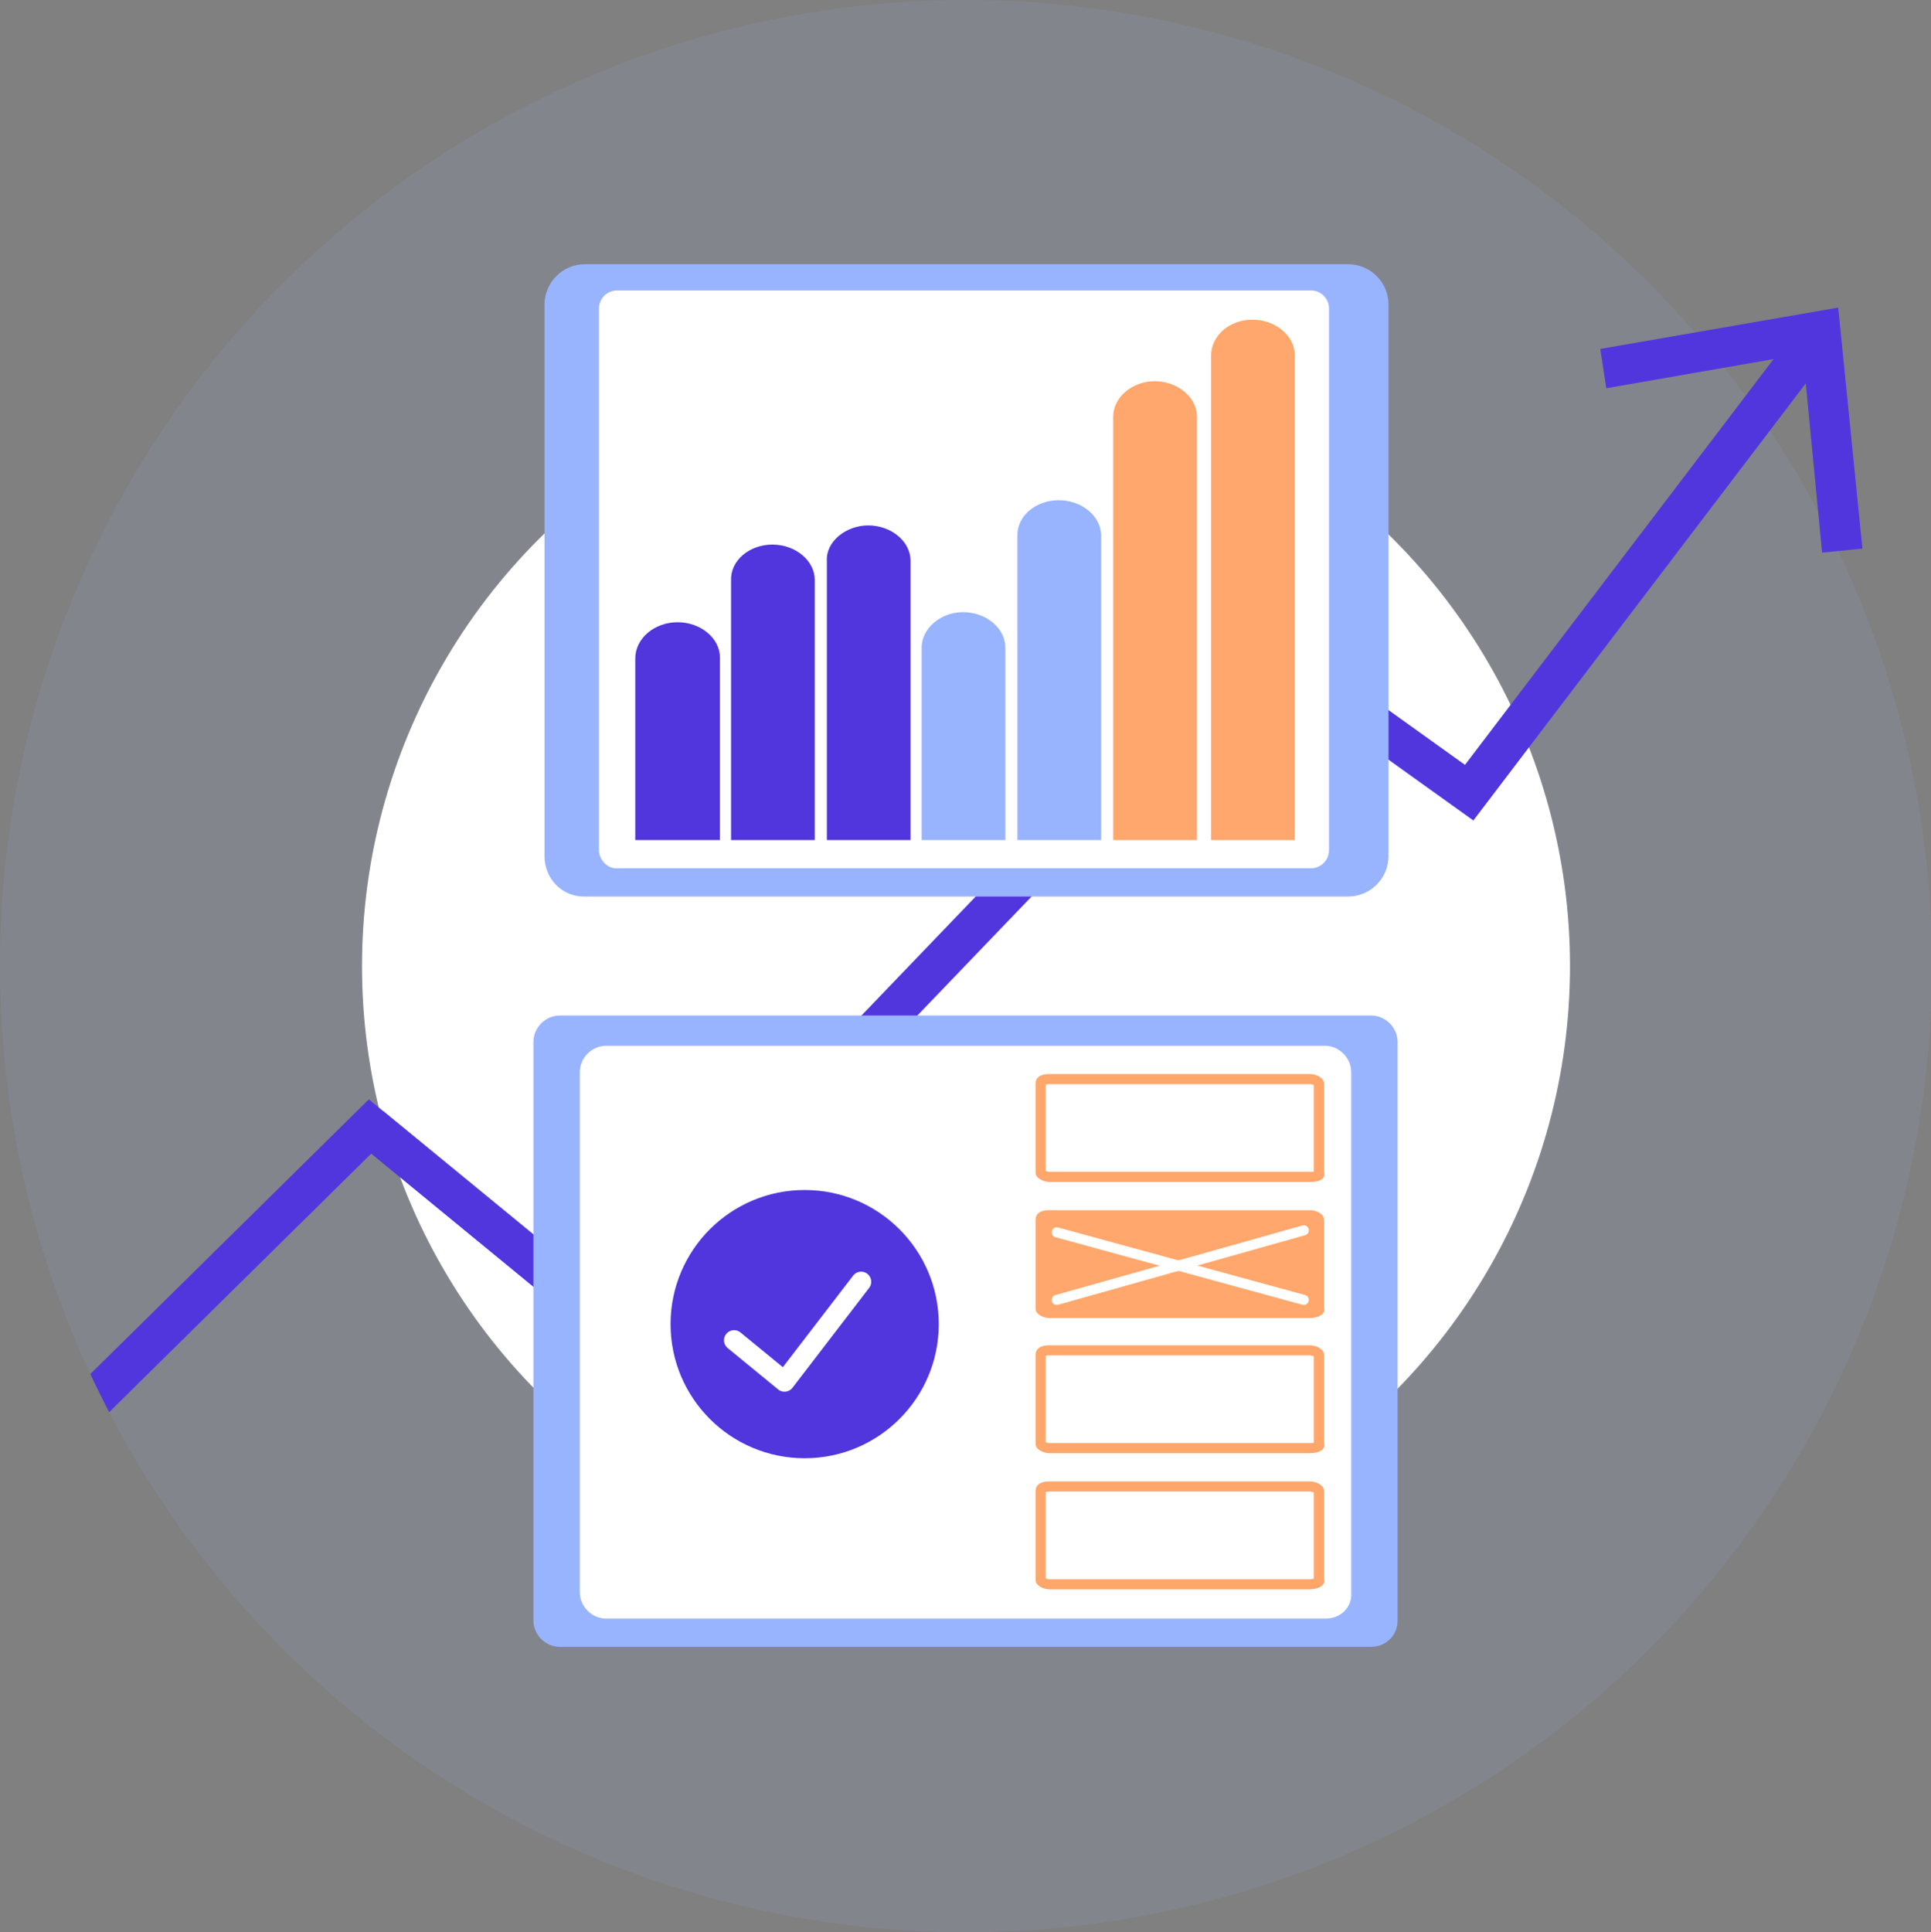
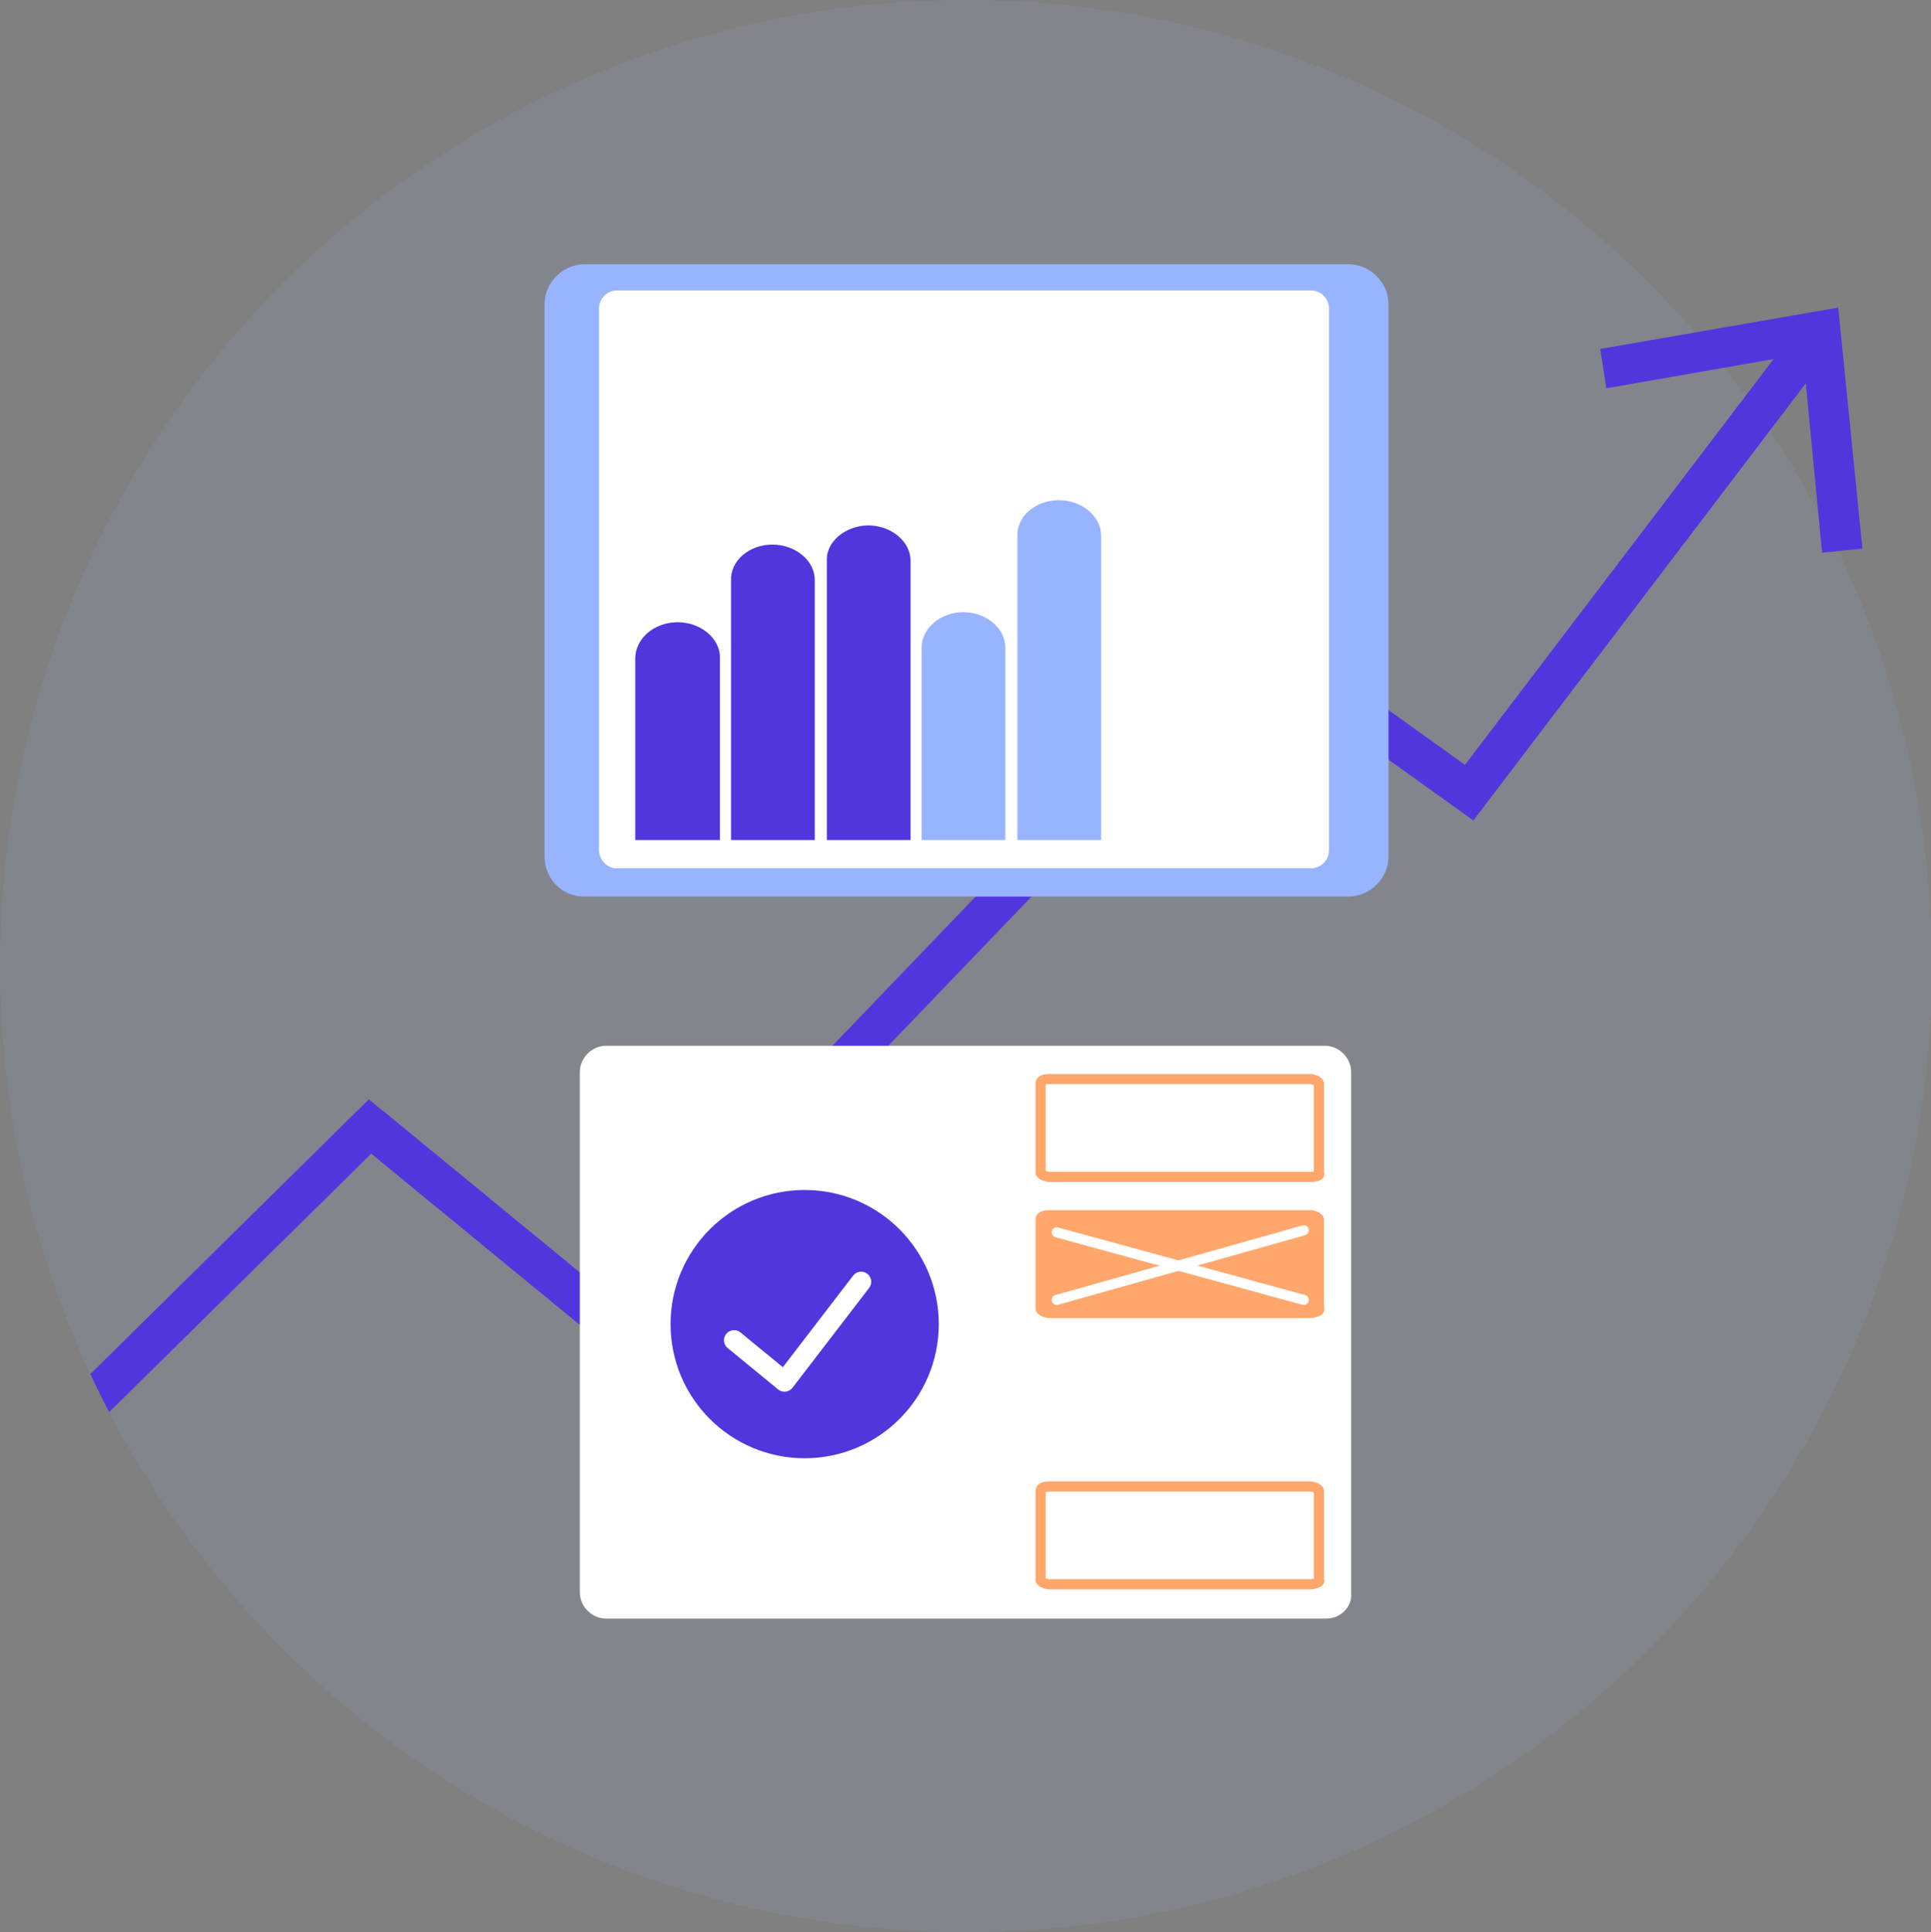
<svg xmlns="http://www.w3.org/2000/svg" xmlns:xlink="http://www.w3.org/1999/xlink" version="1.1" id="Calque_1" x="0px" y="0px" viewBox="0 0 191.5 191.6" style="enable-background:new 0 0 191.5 191.6;" xml:space="preserve">
  <rect x="0" y="0" width="191.5" height="191.6" fill="#808080" stroke="none" />
  <style type="text/css">
	
		.st0{opacity:0.1;clip-path:url(#SVGID_00000111895867553364769640000007636372936031249572_);fill:#99B4FF;enable-background:new    ;}
	.st1{clip-path:url(#SVGID_00000111895867553364769640000007636372936031249572_);fill:#FFFFFF;}
	
		.st2{clip-path:url(#SVGID_00000111895867553364769640000007636372936031249572_);fill:none;stroke:#5236DD;stroke-width:4;stroke-miterlimit:10;}
	.st3{fill:none;stroke:#5236DD;stroke-width:4;stroke-miterlimit:10;}
	.st4{fill:#5236DD;}
	.st5{fill:#99B4FF;}
	.st6{fill:#FFFFFF;}
	.st7{fill:#FFA76C;}
	.st8{fill:none;stroke:#FFA66B;stroke-miterlimit:10;}
	.st9{fill:#FFA76C;stroke:#FFA76C;stroke-miterlimit:10;}
	.st10{fill:none;stroke:#FFFFFF;stroke-linecap:round;stroke-miterlimit:10;}
	.st11{fill:#5236DD;stroke:#5236DD;stroke-width:2;stroke-linecap:round;stroke-linejoin:round;stroke-miterlimit:10;}
	.st12{fill:none;stroke:#FFFFFF;stroke-width:2;stroke-linecap:round;stroke-linejoin:round;stroke-miterlimit:10;}
</style>
  <g id="Groupe_1772_00000063616963304230342610000004928472661235199885_">
    <g id="Groupe_1771_00000099656346894497173550000011515455217253127555_">
      <g>
        <defs>
          <circle id="SVGID_1_" cx="95.8" cy="95.8" r="95.8" />
        </defs>
        <clipPath id="SVGID_00000034800039353691470530000017352636072434606216_">
          <use xlink:href="#SVGID_1_" style="overflow:visible;" />
        </clipPath>
        <rect id="Rectangle_1024_00000039843003063617143300000005340149936343765410_" x="-90.5" y="-1" style="opacity:0.1;clip-path:url(#SVGID_00000034800039353691470530000017352636072434606216_);fill:#99B4FF;enable-background:new    ;" width="426.6" height="243.7" />
-         <circle style="clip-path:url(#SVGID_00000034800039353691470530000017352636072434606216_);fill:#FFFFFF;" cx="95.8" cy="95.8" r="59.9" />
        <polyline style="clip-path:url(#SVGID_00000034800039353691470530000017352636072434606216_);fill:none;stroke:#5236DD;stroke-width:4;stroke-miterlimit:10;" points="     7.5,140.5 36.7,111.7 59.6,130.5    " />
      </g>
      <g>
        <g>
          <polyline class="st3" points="36.7,111.7 59.6,130.5 124.2,63.2 145.7,78.6 179.7,33.9     " />
          <g>
            <polygon class="st4" points="184.7,54.4 180.7,54.8 178.8,35.1 159.3,38.5 158.7,34.6 182.3,30.5      " />
          </g>
        </g>
      </g>
      <g>
        <g>
          <path id="Rectangle_763_00000106128916812457112270000007031676717908903078_" class="st5" d="M54,84.9V30.2c0-2.2,1.8-4,4-4      h75.7c2.2,0,4,1.8,4,4v54.7c0,2.2-1.8,4-4,4H57.9C55.7,88.9,54,87.1,54,84.9z" />
          <path id="Rectangle_764_00000008119095790186121260000005120911982350806663_" class="st6" d="M59.4,84.3V30.6      c0-1,0.8-1.8,1.8-1.8h68.8c1,0,1.8,0.8,1.8,1.8v53.7c0,1-0.8,1.8-1.8,1.8H61.3C60.3,86.2,59.4,85.3,59.4,84.3z" />
        </g>
        <g>
          <path class="st4" d="M67.2,61.7L67.2,61.7c2.3,0,4.2,1.6,4.2,3.5v18.1H63V65.3C63,63.3,64.9,61.7,67.2,61.7z" />
          <path class="st4" d="M76.6,54L76.6,54c2.3,0,4.2,1.6,4.2,3.5v25.8h-8.3V57.6C72.4,55.6,74.3,54,76.6,54z" />
-           <path class="st7" d="M124.2,31.7L124.2,31.7c2.3,0,4.2,1.6,4.2,3.5v48.1h-8.3V35.3C120.1,33.3,121.9,31.7,124.2,31.7z" />
          <path class="st4" d="M86.1,52.1L86.1,52.1c2.3,0,4.2,1.6,4.2,3.5v27.7H82V55.6C81.9,53.7,83.9,52.1,86.1,52.1z" />
          <path class="st5" d="M95.5,60.7L95.5,60.7c2.3,0,4.2,1.6,4.2,3.5v19.1h-8.3V64.2C91.4,62.3,93.3,60.7,95.5,60.7z" />
          <path class="st5" d="M105,49.6L105,49.6c2.3,0,4.2,1.6,4.2,3.5v30.2h-8.3V53.2C100.8,51.2,102.7,49.6,105,49.6z" />
-           <path class="st7" d="M114.5,37.8L114.5,37.8c2.3,0,4.2,1.6,4.2,3.5v42h-8.3v-42C110.4,39.4,112.3,37.8,114.5,37.8z" />
        </g>
      </g>
      <g>
-         <path class="st5" d="M136,163.3H55.5c-1.4,0-2.6-1.2-2.6-2.6v-57.4c0-1.4,1.2-2.6,2.6-2.6H136c1.4,0,2.6,1.2,2.6,2.6v57.4     C138.6,162.2,137.4,163.3,136,163.3z" />
        <path class="st6" d="M131.5,160.5H60.1c-1.4,0-2.6-1.2-2.6-2.6v-51.6c0-1.4,1.2-2.6,2.6-2.6h71.3c1.4,0,2.6,1.2,2.6,2.6V158     C134.1,159.3,133,160.5,131.5,160.5z" />
        <path class="st8" d="M129.9,116.7h-25.8c-0.5,0-0.9-0.3-0.9-0.4v-8.9c0-0.3,0.4-0.4,0.9-0.4h25.8c0.5,0,0.9,0.3,0.9,0.4v8.9     C131,116.6,130.5,116.7,129.9,116.7z" />
        <path class="st9" d="M129.9,130.2h-25.8c-0.5,0-0.9-0.3-0.9-0.4v-8.9c0-0.3,0.4-0.4,0.9-0.4h25.8c0.5,0,0.9,0.3,0.9,0.4v8.9     C131,129.9,130.5,130.2,129.9,130.2z" />
-         <path class="st8" d="M129.9,143.6h-25.8c-0.5,0-0.9-0.3-0.9-0.4v-8.9c0-0.3,0.4-0.4,0.9-0.4h25.8c0.5,0,0.9,0.3,0.9,0.4v8.9     C131,143.4,130.5,143.6,129.9,143.6z" />
        <path class="st8" d="M129.9,157.1h-25.8c-0.5,0-0.9-0.3-0.9-0.4v-8.9c0-0.3,0.4-0.4,0.9-0.4h25.8c0.5,0,0.9,0.3,0.9,0.4v8.9     C131,156.8,130.5,157.1,129.9,157.1z" />
        <line class="st10" x1="104.8" y1="122.2" x2="129.3" y2="128.9" />
        <line class="st10" x1="104.8" y1="128.9" x2="129.3" y2="122" />
        <circle class="st11" cx="79.8" cy="131.3" r="12.3" />
        <polyline class="st12" points="72.8,132.9 77.8,137 85.4,127.1    " />
      </g>
    </g>
  </g>
</svg>